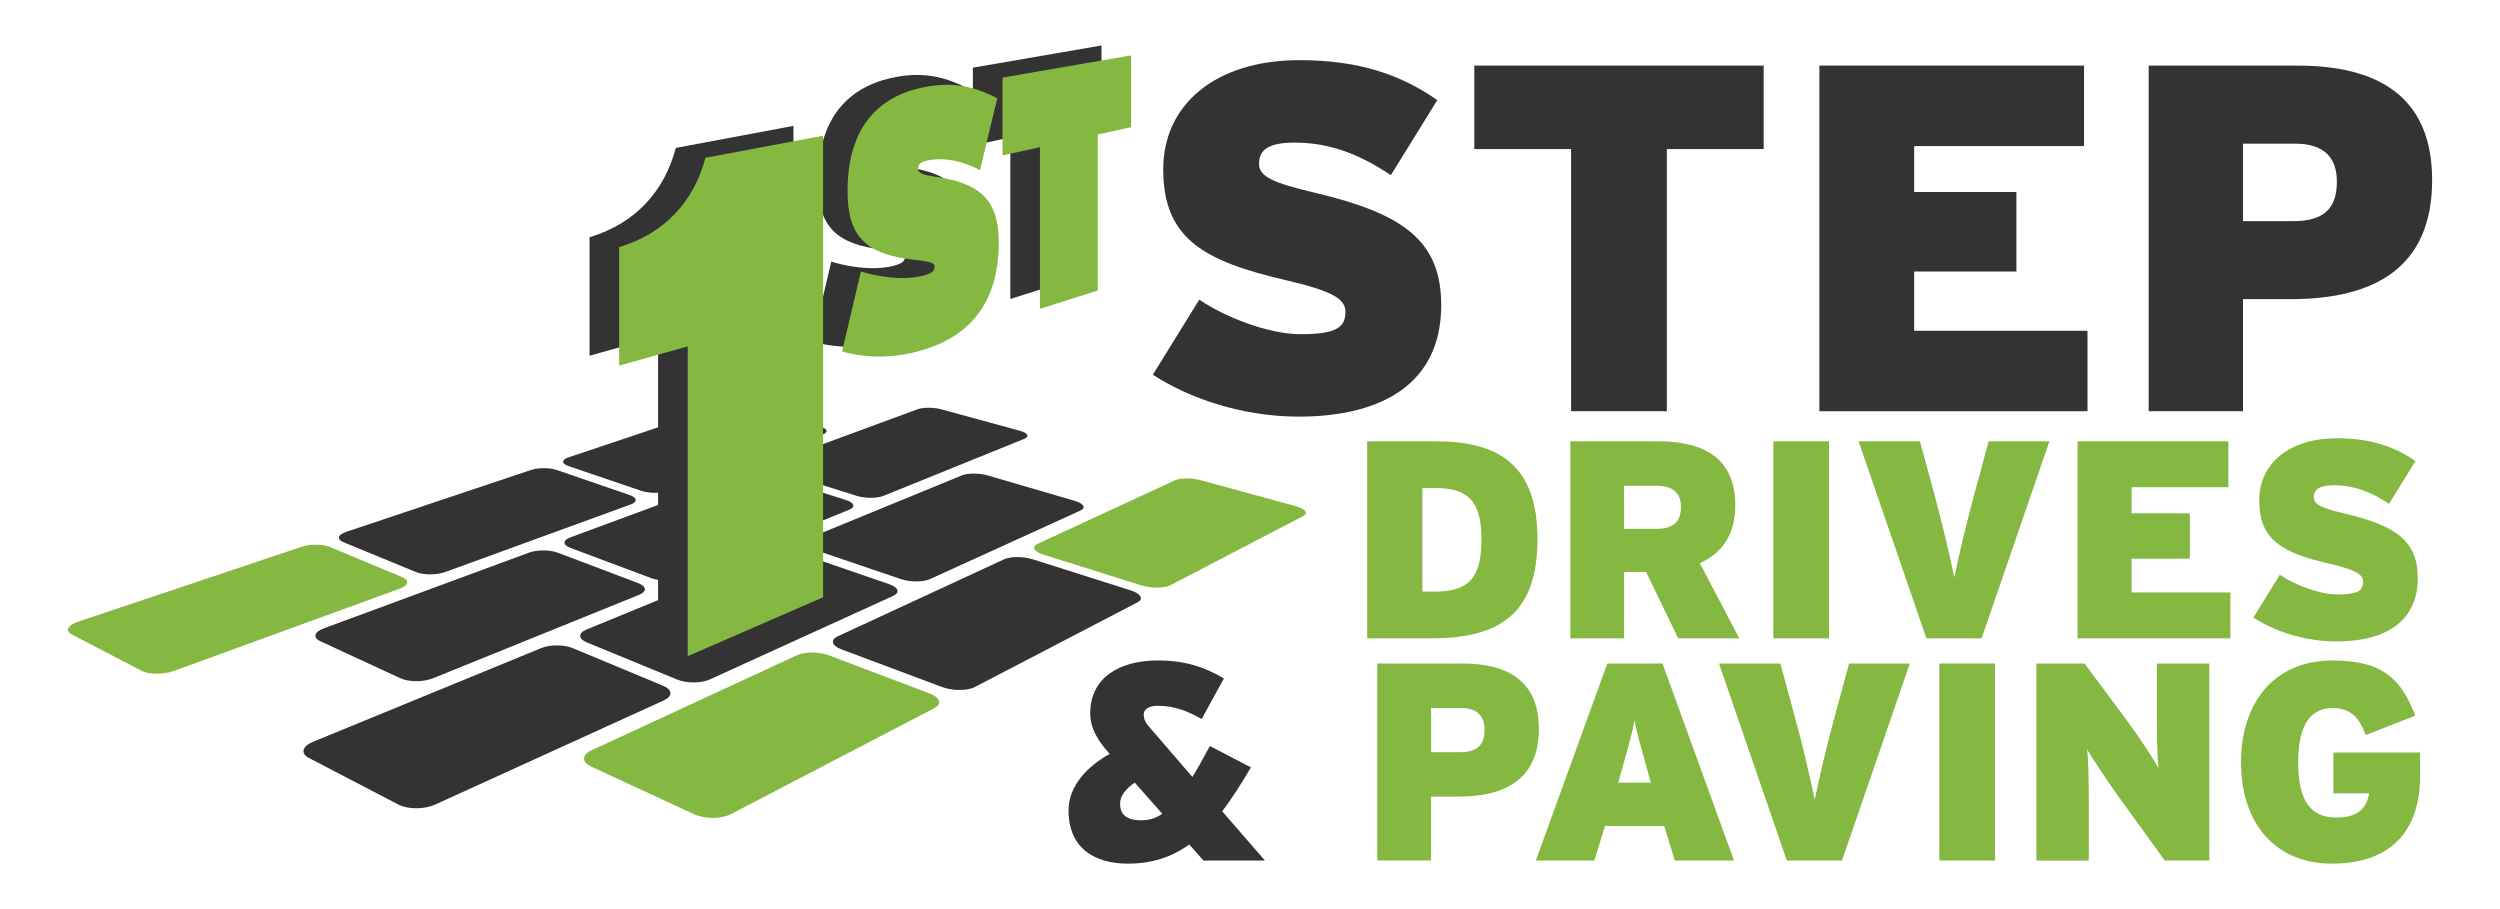
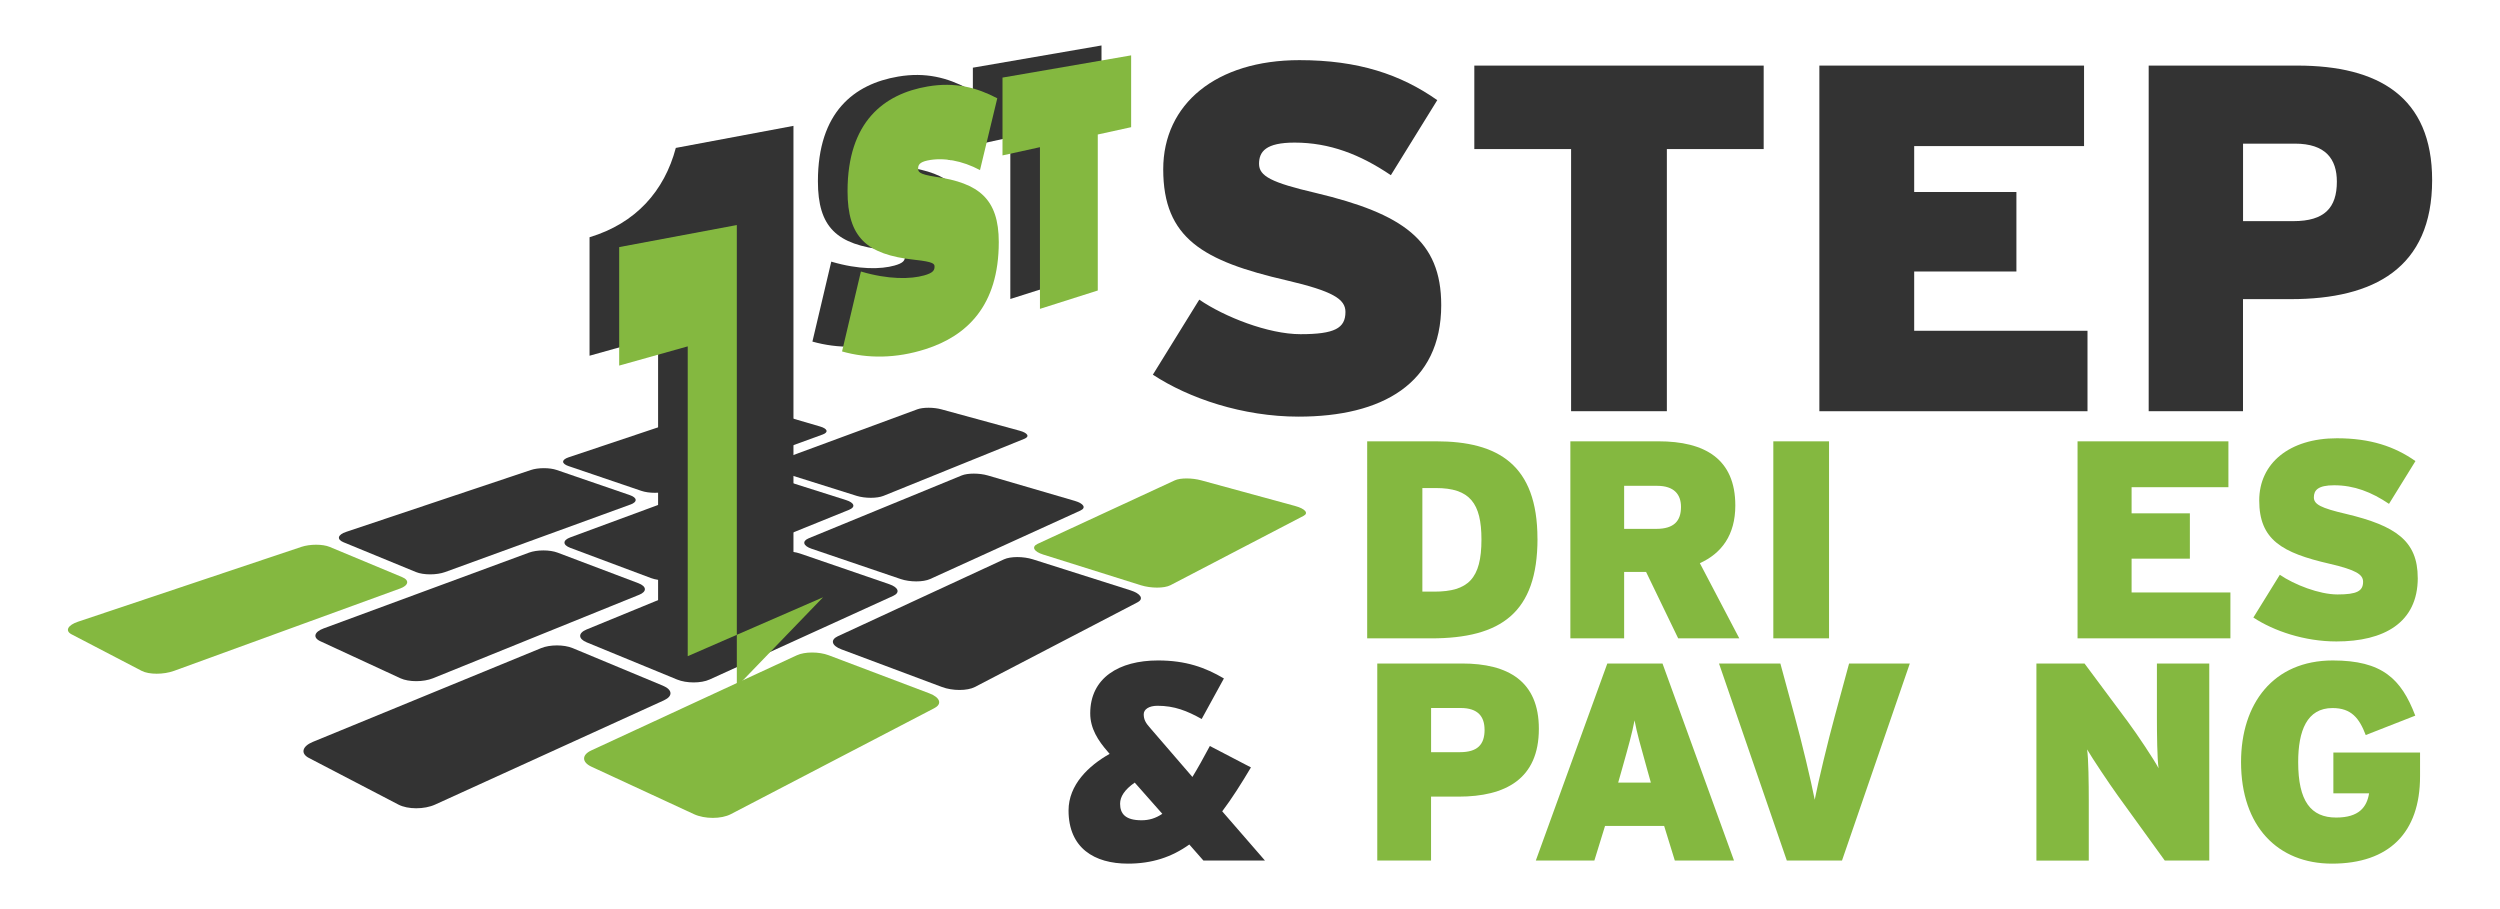
<svg xmlns="http://www.w3.org/2000/svg" data-bbox="14.941 10 520.129 180" viewBox="0 0 550 200" data-type="color">
  <g>
    <path d="m174.55 129.23-29.77 12.96V74.03l-15.08 4.23V52.19c10.17-3.05 16.47-10.18 18.98-19.65l25.88-4.85v101.55Z" fill="#333333" data-color="1" />
    <path d="M213.21 51.11c0 14.02-7.06 20.64-16.11 23.53-6.49 2.08-12.76 2.1-18.37.51l4.15-17.59c6.1 1.81 10.95 1.69 13.91.86 1.93-.54 2.29-1.11 2.29-1.91 0-.64-.16-1.07-4.4-1.53-10.62-1.13-14.74-4.99-14.74-15.09 0-15.27 8-21.4 17.64-23.04 6.07-1.03 10.81.25 15.3 2.6l-3.8 15.8c-3.92-2.09-8.09-2.85-11.56-2.11-1.73.37-2.05 1-2.05 1.72s0 1.28 3.87 1.87c9.44 1.38 13.87 4.8 13.87 14.37Z" fill="#333333" data-color="1" />
    <path d="m242.33 25.81-7.34 1.61v34.32l-12.72 4.04V30.21l-8.24 1.81V14.89l28.3-4.89v15.81Z" fill="#333333" data-color="1" />
    <path d="m87.97 129.49-49.68 18.1c-2.31.84-5.51.84-7.12 0l-15.43-8.04c-1.49-.78-.83-2.02 1.44-2.78l49.1-16.45c1.92-.64 4.7-.64 6.25 0l15.93 6.64c1.66.69 1.46 1.82-.47 2.53Z" fill="#84b840" data-color="2" />
    <path d="m138.69 111-40.76 14.85c-1.88.68-4.76.68-6.42 0l-15.95-6.56c-1.54-.64-1.27-1.66.6-2.28l40.63-13.61c1.6-.54 4.14-.54 5.7 0l16.06 5.52c1.67.57 1.74 1.51.14 2.09Z" fill="#333333" data-color="1" />
    <path d="m180.99 95.59-34.04 12.4c-1.56.57-4.18.57-5.85 0l-16.05-5.46c-1.56-.53-1.55-1.38.01-1.91l34.18-11.45c1.35-.45 3.7-.45 5.25 0l15.93 4.66c1.65.48 1.91 1.27.57 1.76Z" fill="#333333" data-color="1" />
    <path d="m140.6 130.86-45.34 18.36c-2.11.85-5.33.85-7.17 0l-17.62-8.15c-1.7-.79-1.36-2.05.73-2.82l45.18-16.67c1.76-.65 4.57-.65 6.29 0l17.76 6.72c1.85.7 1.94 1.85.18 2.56Z" fill="#333333" data-color="1" />
    <path d="m186.84 112.14-37.14 15.04c-1.71.69-4.62.69-6.47 0l-17.76-6.65c-1.72-.64-1.71-1.68 0-2.31l37.34-13.78c1.47-.54 4.03-.54 5.74 0l17.59 5.58c1.83.58 2.14 1.53.69 2.12Z" fill="#333333" data-color="1" />
    <path d="m225.35 96.54-30.99 12.55c-1.42.57-4.06.57-5.89 0l-17.57-5.53c-1.71-.54-1.92-1.4-.48-1.93l31.39-11.58c1.24-.46 3.6-.46 5.28 0l17.24 4.71c1.79.49 2.25 1.28 1.03 1.78Z" fill="#333333" data-color="1" />
    <path d="m146.14 154.04-50.42 22.97c-2.37 1.08-5.99 1.08-8.06 0l-19.7-10.26c-1.89-.98-1.49-2.56.85-3.53l50.23-20.63c1.94-.8 5.05-.8 6.96 0l19.86 8.27c2.08.87 2.21 2.28.28 3.17Z" fill="#333333" data-color="1" />
    <path d="m196.51 131.09-40.39 18.4c-1.88.86-5.1.86-7.18 0l-19.86-8.17c-1.91-.79-1.92-2.05-.04-2.83l40.69-16.71c1.59-.65 4.4-.65 6.29 0l19.61 6.74c2.04.7 2.45 1.85.88 2.57Z" fill="#333333" data-color="1" />
    <path d="m237.7 112.32-33.08 15.07c-1.52.69-4.43.69-6.47 0l-19.59-6.66c-1.9-.64-2.16-1.68-.62-2.32l33.63-13.81c1.32-.54 3.89-.54 5.74 0l19.13 5.59c1.99.58 2.56 1.53 1.27 2.12Z" fill="#333333" data-color="1" />
    <path d="m205.6 155.77-44.81 23.34c-2.11 1.1-5.76 1.1-8.13 0l-22.53-10.43c-2.16-1-2.17-2.6-.06-3.58l45.24-20.94c1.75-.81 4.87-.81 7.01 0l22.17 8.39c2.32.88 2.83 2.32 1.11 3.21Z" fill="#84b840" data-color="2" />
    <path d="m250.31 132.48-35.84 18.66c-1.67.87-4.92.87-7.24 0l-22.14-8.29c-2.13-.8-2.47-2.08-.78-2.87l36.58-16.93c1.43-.66 4.25-.66 6.33 0l21.51 6.83c2.24.71 2.95 1.88 1.56 2.6Z" fill="#333333" data-color="1" />
    <path d="m286.8 113.48-29.31 15.27c-1.35.7-4.28.7-6.52 0L229.5 122c-2.08-.65-2.62-1.7-1.23-2.35l30.2-13.98c1.19-.55 3.77-.55 5.78 0l20.72 5.66c2.15.59 2.98 1.55 1.83 2.15Z" fill="#84b840" data-color="2" />
-     <path d="m181.07 131.4-29.77 12.96V76.2l-15.08 4.23V54.36c10.17-3.05 16.47-10.18 18.98-19.65l25.88-4.85v101.55Z" fill="#84b840" data-color="2" />
+     <path d="m181.07 131.4-29.77 12.96V76.2l-15.08 4.23V54.36l25.88-4.85v101.55Z" fill="#84b840" data-color="2" />
    <path d="M219.73 53.28c0 14.02-7.06 20.64-16.11 23.53-6.49 2.08-12.76 2.1-18.37.51l4.15-17.59c6.1 1.81 10.95 1.69 13.91.86 1.93-.54 2.29-1.11 2.29-1.91 0-.64-.16-1.07-4.4-1.53-10.62-1.13-14.74-4.99-14.74-15.09 0-15.27 8-21.4 17.64-23.04 6.07-1.03 10.81.25 15.3 2.6l-3.8 15.8c-3.92-2.09-8.09-2.85-11.56-2.11-1.73.37-2.05 1-2.05 1.72s0 1.28 3.87 1.87c9.44 1.38 13.87 4.8 13.87 14.37Z" fill="#84b840" data-color="2" />
    <path d="m248.85 27.98-7.34 1.61v34.32l-12.72 4.04V32.38l-8.24 1.81V17.07l28.3-4.89v15.81Z" fill="#84b840" data-color="2" />
    <path d="M317.07 67.11c0 17.38-13.14 24.55-31.39 24.55-12.28 0-24.12-4.02-32.05-9.23l10.21-16.51c5.54 3.8 15.21 7.6 22.27 7.6 7.5 0 9.89-1.3 9.89-4.89 0-2.82-2.72-4.56-12.93-6.95-18.36-4.24-27.16-9.23-27.16-24.44 0-14.34 11.62-24.01 29.98-24.01 12.93 0 22.27 3.15 30.31 8.8l-10.21 16.51c-6.74-4.56-13.47-7.17-21.18-7.17-6.3 0-7.82 1.96-7.82 4.67s2.72 4.13 12.49 6.41c19.12 4.56 27.59 10.43 27.59 24.66Z" fill="#333333" data-color="1" />
    <path d="M388 32.79h-21.29v57.68h-21.07V32.79h-21.29V14.43h63.66v18.36Z" fill="#333333" data-color="1" />
    <path d="M459.25 90.47h-58.99V14.43h58.23v17.71h-37.37v10.1h22.49v17.49h-22.49v13.04h38.13v17.71Z" fill="#333333" data-color="1" />
    <path d="M535.07 39.63c0 19.34-12.82 26.18-31.07 26.18h-10.54v24.66h-20.75V14.43h32.7c17.82 0 29.66 6.84 29.66 25.2Zm-20.96.33c0-5-2.5-8.36-9.23-8.36h-11.41v17.05h11.08c6.84 0 9.56-2.93 9.56-8.69Z" fill="#333333" data-color="1" />
    <path d="M338.25 118.52c0 16.29-8.05 21.92-23.41 21.92h-14.06V97.09h15.17c13.62 0 22.29 5.14 22.29 21.42Zm-12.33.18c0-7.99-2.54-11.33-10.03-11.33h-2.97v22.79h2.6c7.49 0 10.4-2.85 10.4-11.46Z" fill="#84b840" data-color="2" />
    <path d="M382.64 140.44H369.2l-7.06-14.61h-4.83v14.61h-11.83V97.09h19.38c10.16 0 16.91 3.84 16.91 14.12 0 6.5-3.03 10.53-7.8 12.69l8.67 16.53Zm-12.82-28.92c0-2.72-1.49-4.64-5.26-4.64h-7.25v9.47h7.06c3.9 0 5.45-1.73 5.45-4.83Z" fill="#84b840" data-color="2" />
    <path d="M402.39 140.44h-12.26V97.09h12.26v43.35Z" fill="#84b840" data-color="2" />
-     <path d="m450.87 97.09-14.92 43.35h-12.14l-14.92-43.35h13.5l3.16 11.64c1.49 5.39 3.59 14.18 4.4 18.33.8-4.15 2.91-12.88 4.4-18.33l3.16-11.64h13.38Z" fill="#84b840" data-color="2" />
    <path d="M490.68 140.44h-33.62V97.09h33.19v10.09h-21.3v5.76h12.82v9.97h-12.82v7.43h21.74v10.09Z" fill="#84b840" data-color="2" />
    <path d="M531.91 127.13c0 9.91-7.49 13.99-17.9 13.99-7 0-13.75-2.29-18.27-5.26l5.82-9.41c3.16 2.17 8.67 4.33 12.69 4.33 4.27 0 5.63-.74 5.63-2.79 0-1.61-1.55-2.6-7.37-3.96-10.46-2.41-15.48-5.26-15.48-13.93 0-8.17 6.63-13.68 17.09-13.68 7.37 0 12.69 1.8 17.28 5.02l-5.82 9.41c-3.84-2.6-7.68-4.09-12.07-4.09-3.59 0-4.46 1.11-4.46 2.66s1.55 2.35 7.12 3.65c10.9 2.6 15.73 5.94 15.73 14.06Z" fill="#84b840" data-color="2" />
    <path d="M278.31 189.32h-13.56l-3.1-3.53c-3.9 2.79-8.24 4.21-13.5 4.21-7.37 0-13.07-3.41-13.07-11.7 0-5.63 4.4-9.84 9.04-12.45l-.37-.43c-2.17-2.48-3.9-5.14-3.9-8.48 0-7.8 6.32-11.64 14.92-11.64 6.13 0 10.4 1.55 14.49 3.96l-4.89 8.92c-3.22-1.8-6.01-2.91-9.72-2.91-1.92 0-3.03.81-3.03 1.86 0 1.18.43 1.92 1.42 3.03l9.29 10.77c1.18-1.92 2.42-4.15 3.84-6.81l9.04 4.71c-2.17 3.65-4.21 6.87-6.32 9.66l9.41 10.84Zm-22.6-10.28-6.07-6.87c-2.23 1.55-3.22 3.1-3.22 4.64 0 2.17 1.11 3.65 4.71 3.65 1.67 0 3.1-.43 4.58-1.42Z" fill="#333333" data-color="1" />
    <path d="M338.55 160.34c0 11.02-7.31 14.92-17.71 14.92h-6.01v14.06H303v-43.35h18.64c10.16 0 16.91 3.9 16.91 14.37Zm-11.95.19c0-2.85-1.42-4.77-5.26-4.77h-6.5v9.72h6.32c3.9 0 5.45-1.67 5.45-4.95Z" fill="#84b840" data-color="2" />
    <path d="M381.46 189.32h-13l-2.35-7.62h-13l-2.35 7.62h-12.88l15.73-43.35h12.14l15.73 43.35Zm-18.27-17.15-.8-2.85c-1.55-5.57-2.23-7.93-2.79-10.84-.56 2.91-1.24 5.33-2.79 10.84l-.81 2.85h7.18Z" fill="#84b840" data-color="2" />
    <path d="m420.16 145.97-14.92 43.35H393.1l-14.92-43.35h13.5l3.16 11.64c1.49 5.39 3.59 14.18 4.4 18.33.81-4.15 2.91-12.88 4.4-18.33l3.16-11.64h13.38Z" fill="#84b840" data-color="2" />
-     <path d="M438.91 189.32h-12.26v-43.35h12.26v43.35Z" fill="#84b840" data-color="2" />
    <path d="M486.03 189.32h-9.78l-10.34-14.3c-1.92-2.66-5.63-8.23-6.75-10.15.31 1.92.37 7.68.37 11.21v13.25h-11.52v-43.35h10.59l9.54 12.82c1.98 2.66 5.82 8.42 6.75 10.22-.31-1.92-.37-7.68-.37-11.21v-11.83h11.52v43.35Z" fill="#84b840" data-color="2" />
    <path d="M532.41 170.8c0 12.38-6.81 19.2-19.38 19.2-11.89 0-20-8.17-20-22.35 0-12.82 7.06-22.35 20.19-22.35 10.84 0 15.05 4.02 18.14 12.14l-10.9 4.27c-1.42-3.72-3.16-5.94-7.31-5.94-5.64 0-7.55 5.02-7.55 11.89 0 8.61 2.79 12.2 8.36 12.2 5.08 0 6.75-2.35 7.24-5.33h-7.86v-8.98h19.07v5.26Z" fill="#84b840" data-color="2" />
  </g>
</svg>